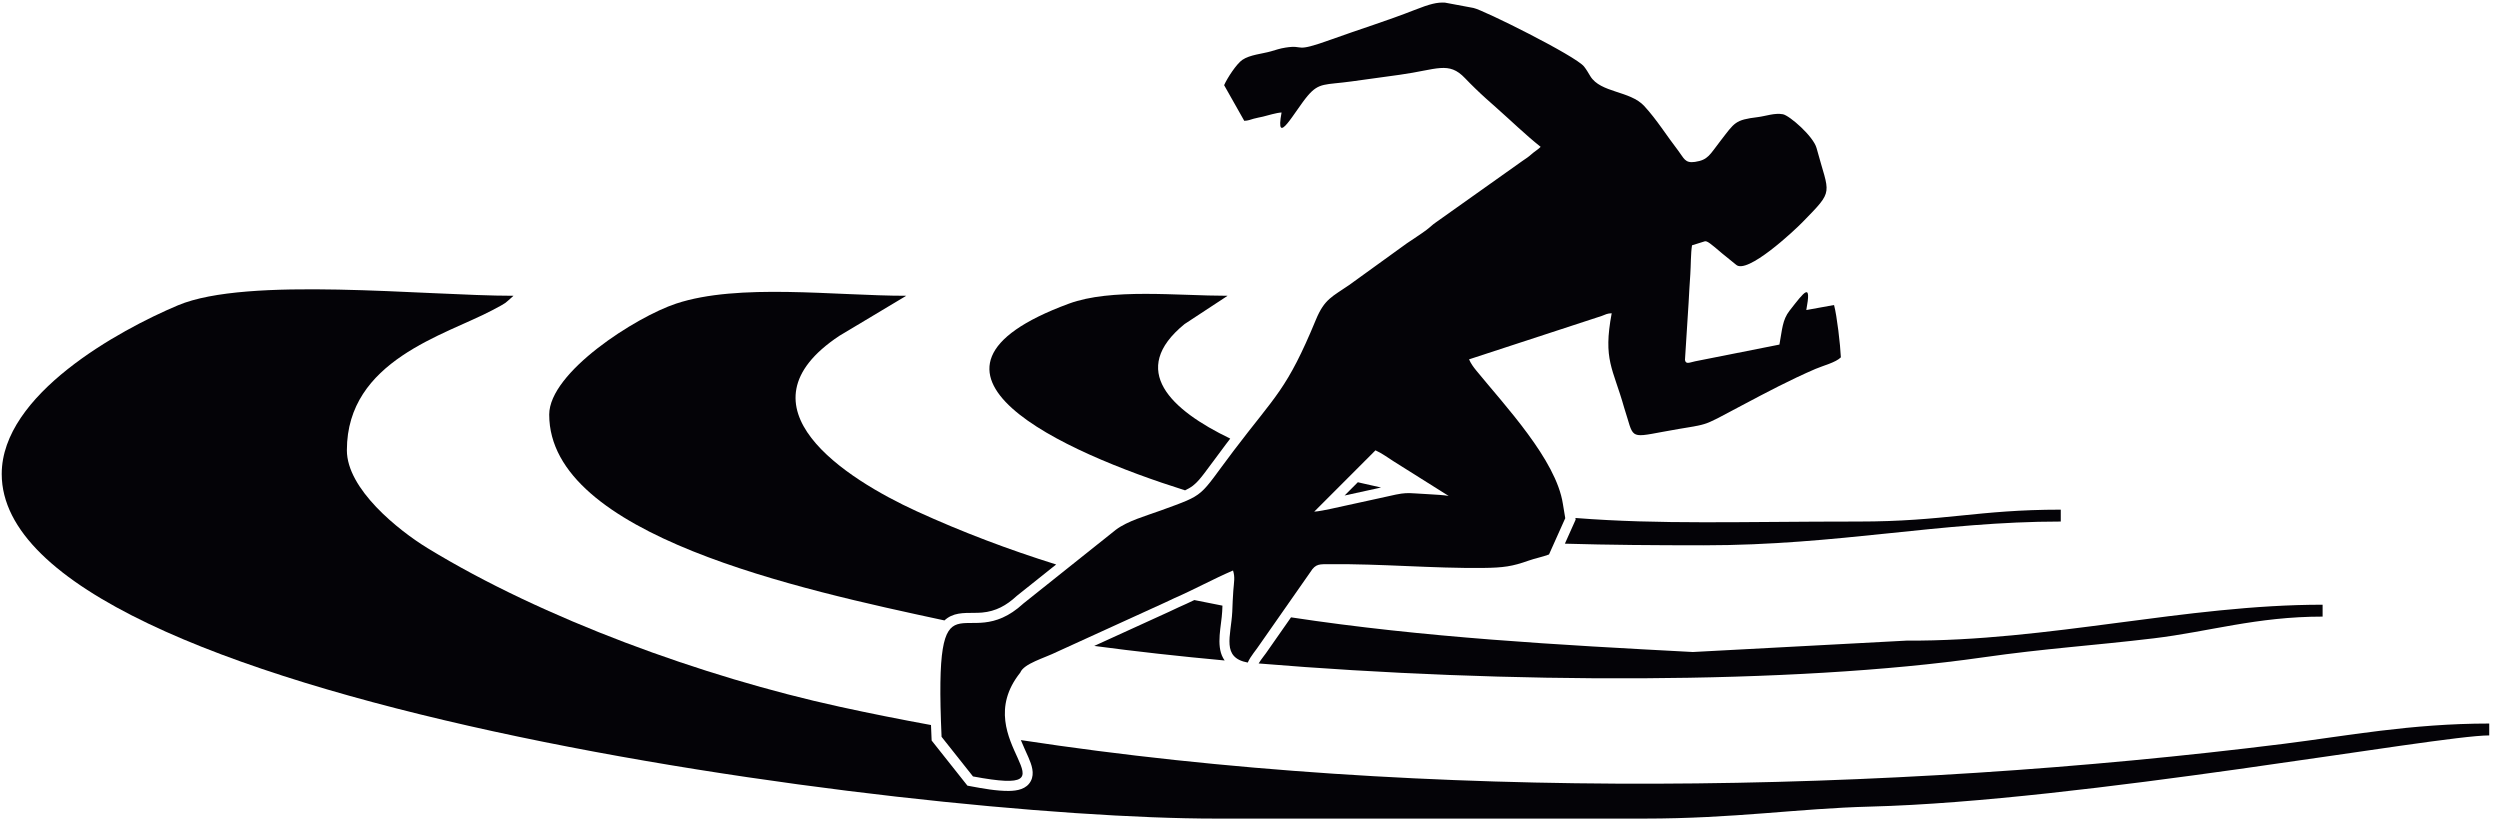
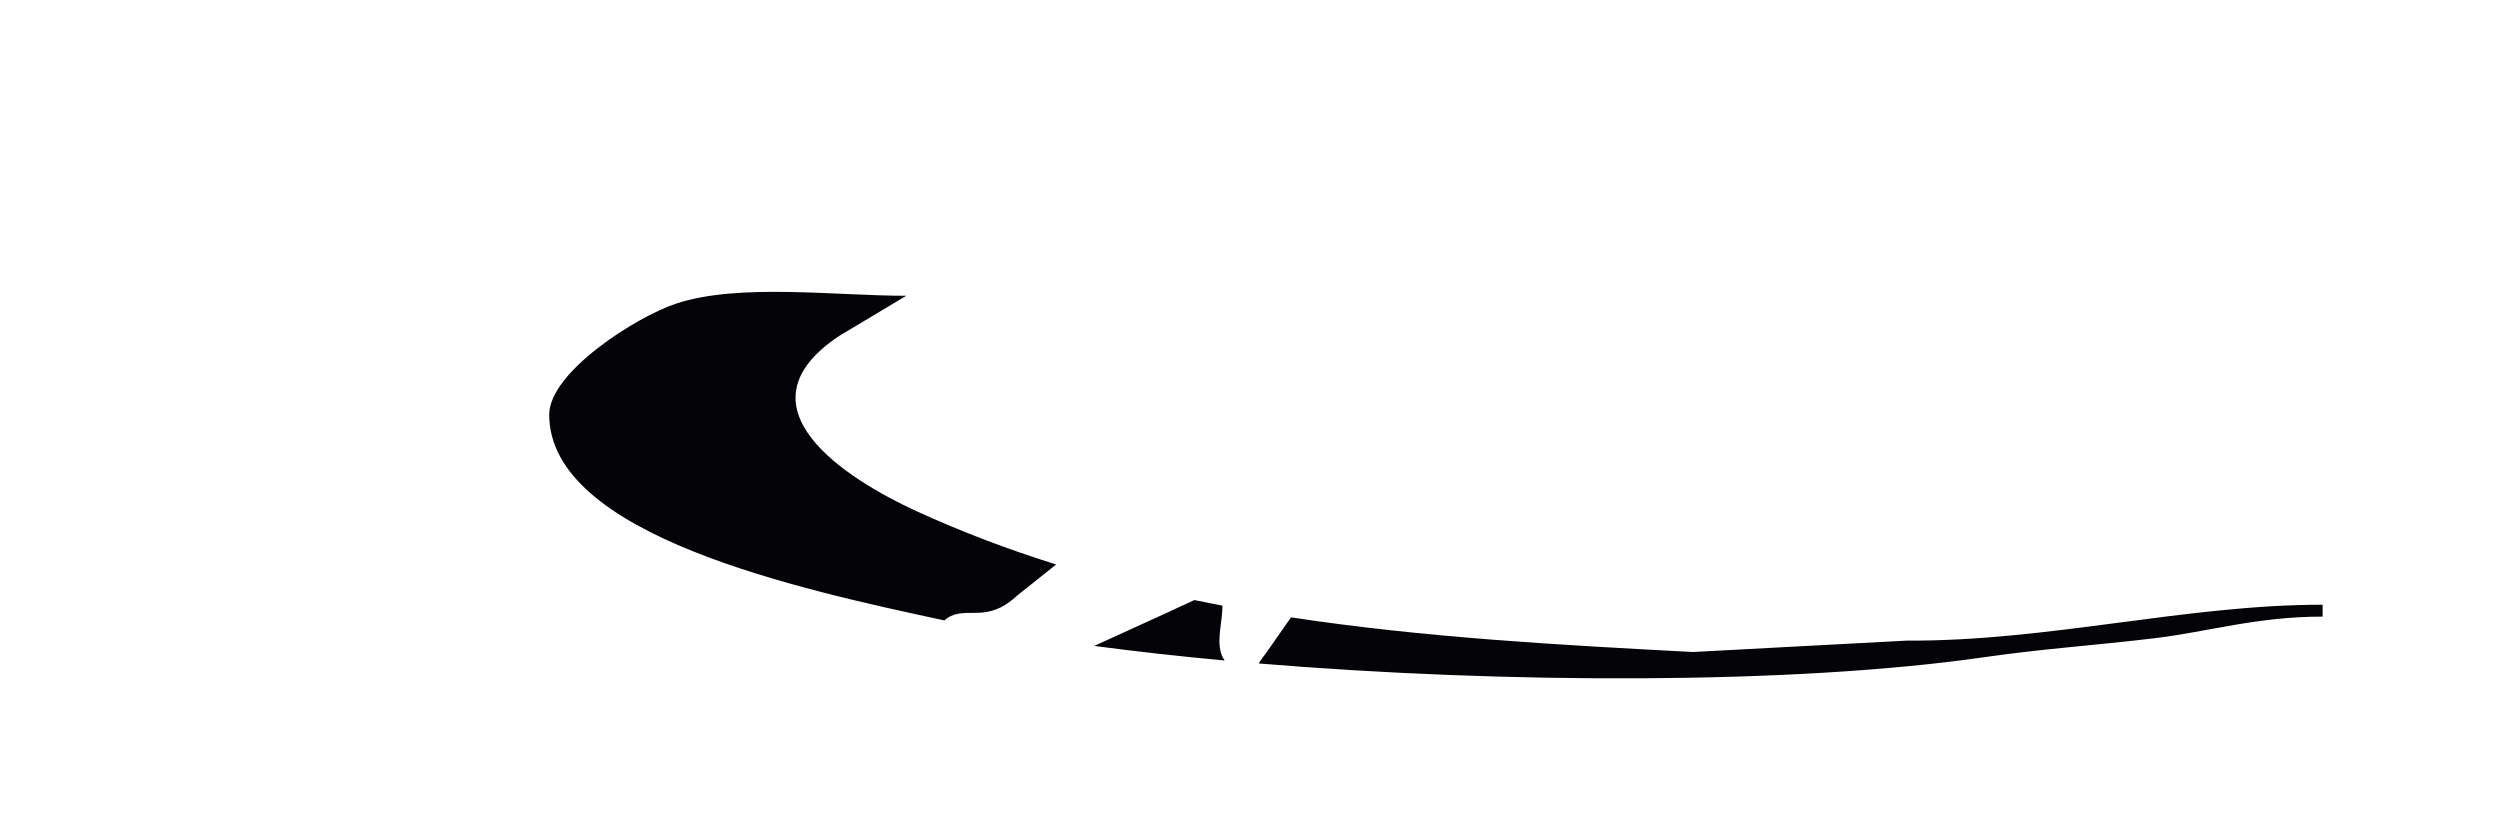
<svg xmlns="http://www.w3.org/2000/svg" xmlns:ns1="http://sodipodi.sourceforge.net/DTD/sodipodi-0.dtd" xmlns:ns2="http://www.inkscape.org/namespaces/inkscape" version="1.1" id="svg1" width="584" height="192" viewBox="0 0 584 192" ns1:docname="ATHLETISME 2.eps">
  <defs id="defs1" />
  <ns1:namedview id="namedview1" pagecolor="#ffffff" bordercolor="#000000" borderopacity="0.25" ns2:showpageshadow="2" ns2:pageopacity="0.0" ns2:pagecheckerboard="0" ns2:deskcolor="#d1d1d1">
    <ns2:page x="0" y="0" ns2:label="1" id="page1" width="584" height="192" margin="0" bleed="0" />
  </ns1:namedview>
  <g id="g1" ns2:groupmode="layer" ns2:label="1">
-     <path id="path1" d="m 609.254,652.809 c 0,157.945 173.101,202.261 255.383,245.918 28.347,15.031 20.593,10.906 37.281,25.386 -156.488,0 -467.645,34.555 -589.426,-16.781 C 208.832,863.629 3.023,750.895 3.023,611.07 3.023,212.703 1595.2,5.844 2135.29,5.844 h 752.56 c 159.17,0 269.52,17.809 397,21.063 C 3655.88,36.379 4281,151.93 4372.07,151.93 v 20.871 c -138.25,0 -251.38,-21.934 -361.43,-35.692 -693.49,-86.671 -1505.3,-102.105 -2217.62,6.614 4.09,-10.219 8.86,-20.035 13.27,-30.215 5.58,-12.883 11.32,-28.168 4.24,-41.696 -7.49,-14.309 -23.9,-17.234 -38.55,-17.387 -21.18,-0.227 -45.5,4.184 -66.28,8.07 l -6.52,1.211 -62.84,79.238 -0.25,5.727 c -0.32,7.16 -0.62,14.328 -0.89,21.504 -54.15,9.91 -107.61,20.586 -160.25,32.082 -240.61,52.543 -522.282,155.18 -724.216,278.746 -51.589,31.574 -141.48,103.797 -141.48,171.805" style="fill:#040307;fill-opacity:1;fill-rule:evenodd;stroke:none" transform="matrix(0.133,0,0,-0.133,0,192)" />
    <path id="path2" d="m 964.629,715.414 c 0,-212.031 439.651,-306.828 694.211,-361.523 3.31,3.109 7.13,5.769 11.57,7.836 16.57,7.734 36.56,4.386 54.4,5.968 24.31,2.153 42.8,12.473 60.62,28.907 l 0.47,0.429 69.12,55.121 c -82.97,25.953 -164.78,56.77 -245.11,93.543 -124.14,56.84 -323.25,183.368 -135.77,308.016 l 117.62,70.402 c -125.66,0 -294.74,22.52 -404.28,-13.773 C 1117.14,887.035 964.629,789.813 964.629,715.414 Z M 1921.88,309.113 c 72.32,-9.664 149.21,-18.218 229.07,-25.566 -0.96,1.355 -1.86,2.777 -2.69,4.281 -12.75,23.055 -2.88,56.641 -1.61,81.957 0.17,3.36 0.31,6.719 0.45,10.082 -16.49,3.137 -32.94,6.41 -49.37,9.821 -9.18,-4.411 -18.42,-8.715 -27.77,-12.782 -5.76,-2.511 -11.25,-5.511 -17.04,-8.008 z m 288.77,-30.789 c 432.74,-35.949 938.39,-37.109 1271.62,10.614 111.43,15.957 192.53,20.558 300.86,33.558 96.14,11.531 180.14,38.129 296.28,38.129 V 381.5 c -241.08,0 -480.17,-64.418 -731.18,-63.09 l -374.98,-19.976 c -235.37,12.457 -472.8,25.406 -705.7,60.886 l -39.93,-57.132 c -4.91,-7.583 -12.11,-15.739 -16.97,-23.864" style="fill:#040307;fill-opacity:1;fill-rule:evenodd;stroke:none" transform="matrix(0.133,0,0,-0.133,0,192)" />
-     <path id="path3" d="m 2748.54,488.699 c 76.99,-2.273 157.1,-2.851 243.84,-2.851 237.09,0 414.28,41.734 627.13,41.734 v 20.875 c -146.02,0 -203.99,-20.875 -355.38,-20.875 -210.55,0 -347.85,-5.488 -497.09,6.242 l 0.43,-2.855 z m -322.9,98.66 c -11.29,2.496 -22.8,5.09 -34.53,7.793 -1.95,0.45 -4.05,0.942 -6.2,1.453 l -23.28,-23.308 55.46,12.133 c 2.76,0.605 5.62,1.258 8.55,1.929 z m -264.85,85.895 c -104.16,50.187 -179.61,120.125 -80.25,201.164 l 75.65,49.695 c -88.84,0 -204.57,13.524 -278.79,-13.84 -324.7,-119.714 -9.63,-260.66 204.04,-327.898 4.83,2.281 9.52,4.879 13.74,8.113 7.78,5.953 14.37,14.399 20.27,22.125 12.64,16.535 24.75,33.539 37.33,50.149 2.66,3.508 5.33,7.004 8.01,10.492" style="fill:#040307;fill-opacity:1;fill-rule:evenodd;stroke:none" transform="matrix(0.133,0,0,-0.133,0,192)" />
-     <path id="path4" d="m 2538.04,1438.97 49.85,-9.32 c 16.44,-3.07 179.87,-84.38 194.35,-102.94 4.65,-5.96 7.01,-10.44 11.04,-17 18.06,-29.38 69.7,-25.28 94.61,-52.28 22.11,-23.98 39.68,-52.54 59.54,-78.21 10.34,-13.38 11.7,-22.62 29.64,-19.97 23.28,3.46 25.79,12.56 44.75,36.92 25.24,32.43 25,36.78 65.81,41.78 13.6,1.66 29.39,7.69 43.8,5 11.64,-2.17 53.62,-38.69 59.21,-59.54 22.43,-83.62 32.04,-71.89 -25.25,-130.57 -14.08,-14.42 -97.06,-92.188 -116.32,-74.067 l -24,19.442 c -20.66,17.665 -26.81,22.785 -31.03,21.475 l -22.19,-6.94 c -2.29,-13.977 -1.99,-36.57 -3.02,-51.176 -1.18,-16.574 -2.16,-34.265 -2.96,-49.242 l -6.41,-100.891 c 1.33,-8.664 8.94,-4.187 17.87,-2.421 l 148.03,29.367 c 4.91,26.293 5.06,43.242 17.77,59.515 26.98,34.539 38.72,50.879 29.43,1.149 l 48.73,8.832 c 5.12,-19.047 11,-69.66 11.98,-91.895 -8.79,-8.972 -31.38,-14.656 -44.61,-20.351 -44.14,-18.989 -86.02,-41.172 -128.3,-63.61 -80.06,-42.492 -52.15,-30.48 -139.79,-46.855 -60.8,-11.359 -50.48,-10.848 -67.82,42.012 -19.86,70.519 -37.43,83.687 -22.01,166.234 -8.29,-0.367 -10.35,-2.039 -17.53,-4.738 l -233,-76.227 c 3.06,-7.121 7.46,-13.254 12.68,-19.644 50.32,-61.653 140.14,-156.774 152.08,-233.899 1.49,-9.672 2.7,-15.332 4.22,-25.441 l -28.54,-63.723 c -12.06,-4.535 -24.19,-6.672 -36,-10.871 -28.33,-10.078 -44.02,-12.418 -80.01,-12.793 -88.1,-0.918 -179.32,7.492 -268.98,6.59 -17.52,-0.176 -24.66,1.473 -34.05,-13.699 l -88.69,-126.918 c -6.33,-9.879 -16.29,-20.563 -21.39,-32.18 -46.57,8.699 -29.5,45.961 -27.2,89.023 0.51,12.864 0.97,25.813 1.84,37.145 1.2,15.609 3.28,23.508 -0.48,35.559 -34.8,-14.934 -67.94,-33.301 -102.79,-48.461 -6.72,-2.926 -10.3,-5.118 -17.15,-8.055 l -188.51,-86.008 c -23.42,-11.621 -58.86,-20.797 -65.34,-36.953 -96.65,-120.984 112.89,-218.812 -82.95,-182.231 l -55.18,69.562 c -13.76,310.457 40.07,138.598 143.66,234.129 l 162.45,129.555 c 20.71,15.558 52.87,24.375 78.82,33.828 81.11,29.554 65.11,21.84 128.19,105.101 74.28,98.032 93.31,106.621 144.45,230.223 15.11,36.508 28.95,40.34 58.45,60.797 l 101.07,73.03 c 11.9,8.15 23.29,15.24 34.73,23.74 6.88,5.12 9.44,8.5 17.07,13.67 l 151.22,107.34 c 6.62,4.49 10.61,7 16.28,12.09 5.66,5.09 10.78,7.58 15.82,12.74 -26.71,21.21 -51.78,45.7 -77.08,68.06 -12.92,11.43 -25.41,22.37 -37.83,34.53 -6.59,6.46 -11.5,11.26 -17.87,17.97 -28.89,30.46 -49.07,15.06 -114.55,6.04 -27.89,-3.84 -55.52,-7.65 -84.57,-11.66 -46.75,-6.45 -57,-1.49 -77.2,-25.18 -22.38,-26.25 -57.99,-93.9 -45.94,-29.42 -8.92,-0.4 -24.24,-5.22 -32.78,-7.29 -5.76,-1.39 -10.75,-2.07 -16.37,-3.68 -6.01,-1.73 -9.34,-3.38 -16.36,-3.69 l -35.38,62.64 c 5.59,12.75 21.87,37.48 31.92,44.38 13.23,9.08 35.14,10.68 50.17,15 9.5,2.73 15.37,4.96 25.7,6.6 35.8,5.67 11.85,-10.5 80.8,14.4 49.23,17.79 97.48,32.6 145.92,51.68 27.01,10.64 39.76,13.76 53.48,12.89 z M 2308.3,544.965 2415.85,652.637 c 10.99,-4.821 22.33,-13.258 32.2,-19.489 l 96.33,-60.558 c -7.36,1.375 -23.17,2.39 -32.16,2.824 -49.21,2.348 -35.72,5.332 -91.35,-7.277 l -83.78,-18.324 c -8.38,-1.676 -21.25,-4.516 -28.79,-4.848" style="fill:#040307;fill-opacity:1;fill-rule:evenodd;stroke:none" transform="matrix(0.133,0,0,-0.133,0,192)" />
  </g>
</svg>